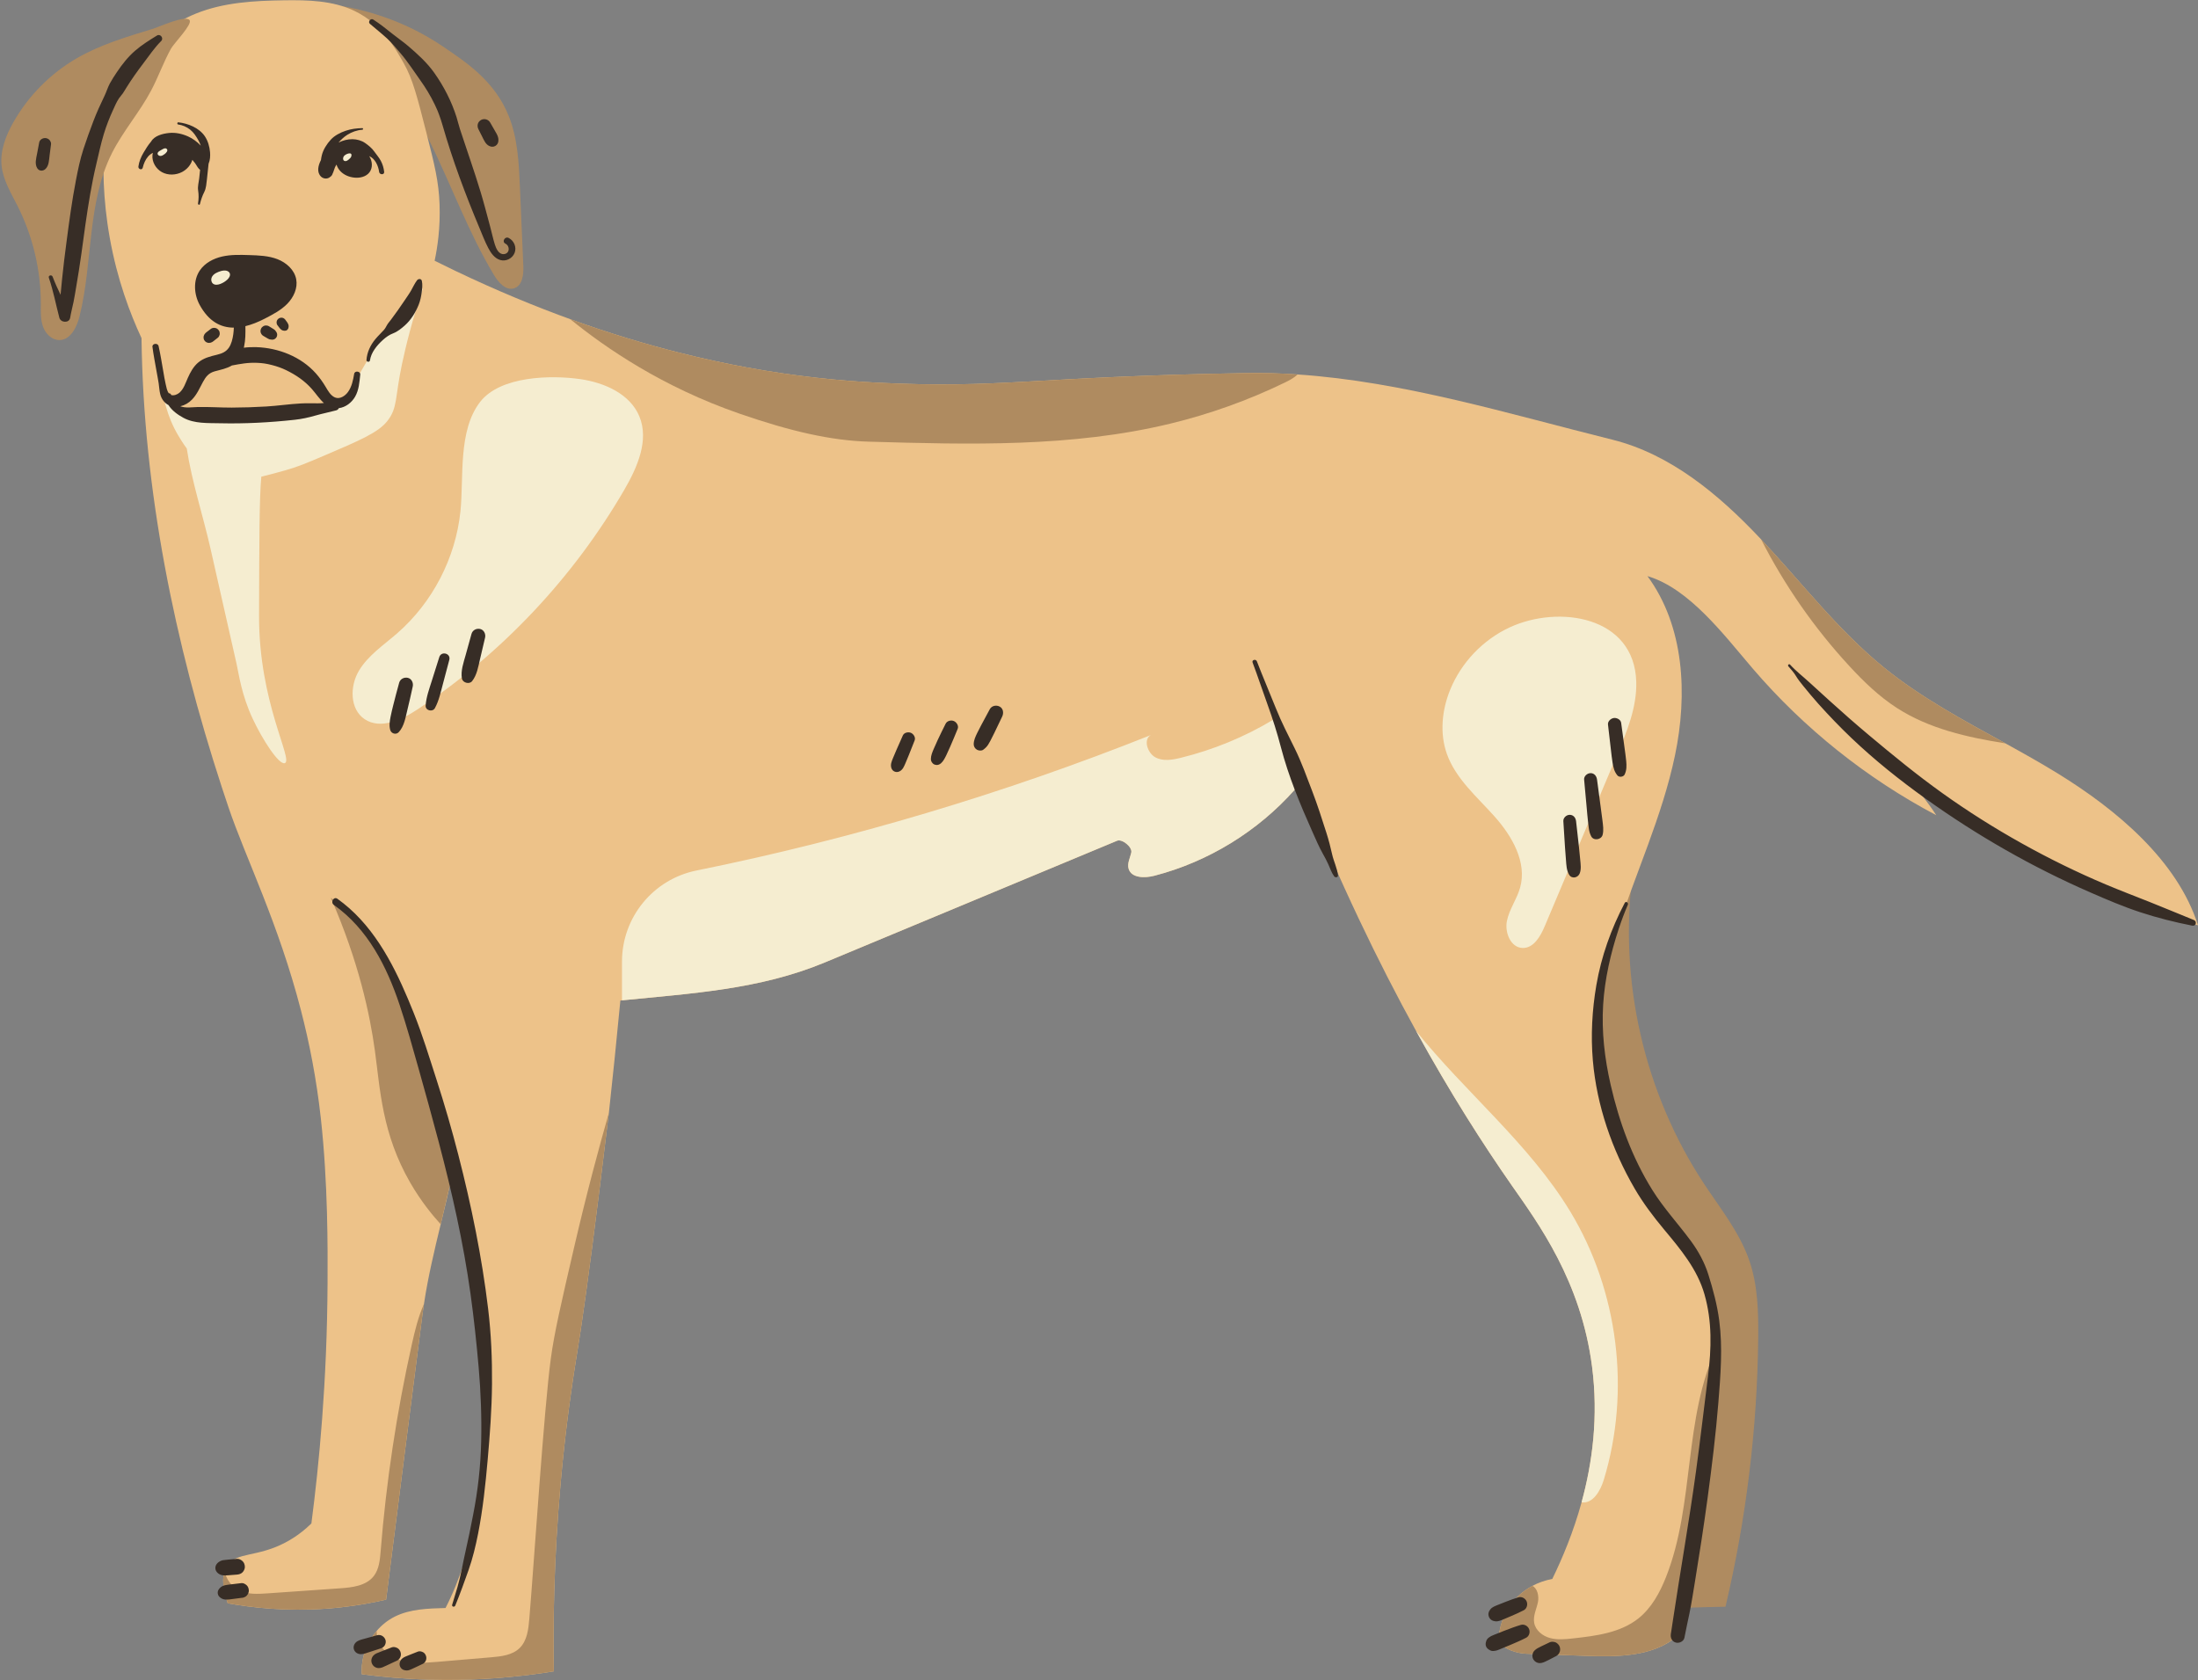
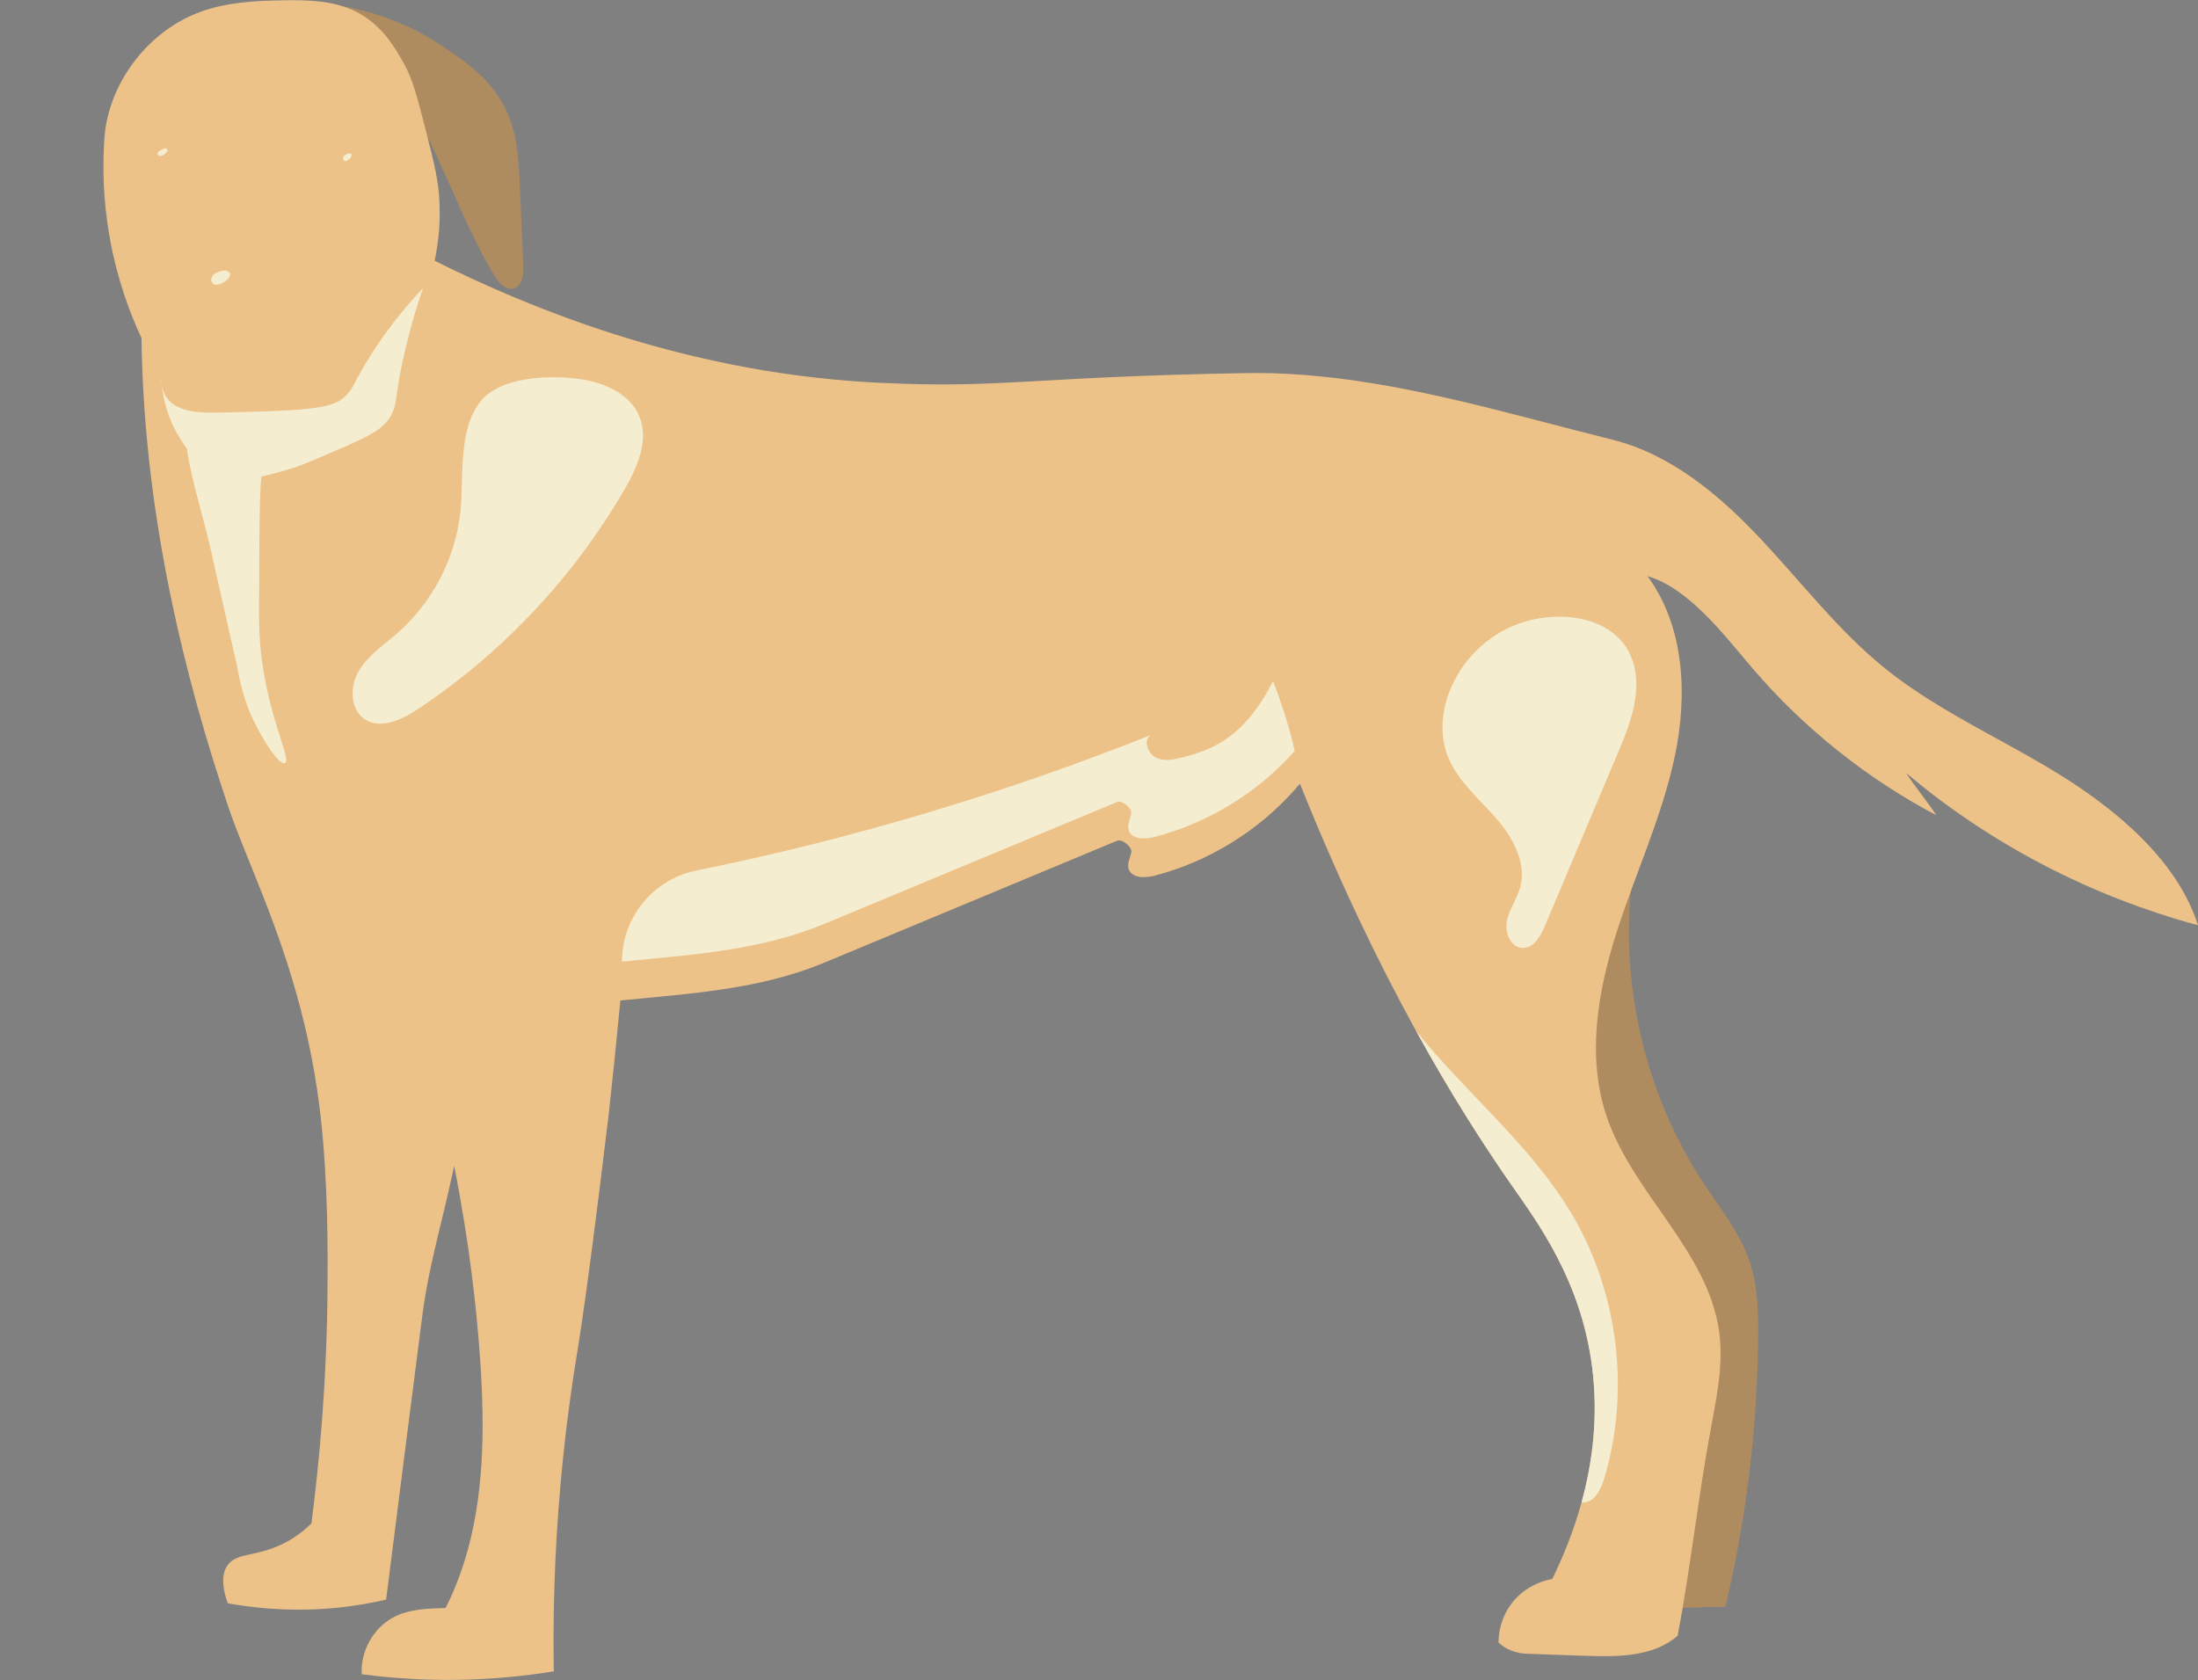
<svg xmlns="http://www.w3.org/2000/svg" height="1500.3" preserveAspectRatio="xMidYMid meet" version="1.0" viewBox="-1.2 -0.2 1962.7 1500.3" width="1962.7" zoomAndPan="magnify">
  <rect x="-1.2" y="-0.2" width="1962.7" height="1500.3" fill="#808080" stroke="none" />
  <g id="change1_1">
    <path d="M305.188,5.405c42.968,7.745,72.871,24.878,89.161,35.933c20.865,14.16,46.363,30.848,58.878,62.432 c7.906,19.953,8.926,41.864,9.849,63.306c1.006,23.352,2.012,46.704,3.017,70.056c0.337,7.831-0.748,17.823-8.236,20.14 c-7.389,2.287-13.929-5.154-17.91-11.785c-22.941-38.211-38.189-80.465-57.911-120.433c-19.721-39.968-45.089-78.859-82.396-103.243 C301.49,16.342,303.339,10.874,305.188,5.405z M1446.054,774.804c-42.187,41.378-64.262,102.389-58.32,161.182 c6.448,63.801,42.958,119.943,66.648,179.532c38.676,97.282,48.577,220.968,17.448,320.921c22.33-0.337,45.407-1.461,67.737-1.798 c18.571-78.633,28.391-159.329,29.22-240.121c0.237-23.123-0.333-46.697-7.79-68.586c-8.603-25.25-25.731-46.497-40.437-68.752 c-53.583-81.084-76.658-181.827-63.711-278.15L1446.054,774.804z" fill="#AF8B60" />
  </g>
  <g id="change2_1">
    <path d="M1700.728,689.944c7.562,11.775,19.506,26.078,27.047,37.854c-62.205-32.861-118.111-77.54-163.886-130.961 c-25.383-29.596-56.581-71.537-93.992-82.554c32.988,44.805,35.958,105.641,24.583,160.073 c-11.354,54.453-35.326,105.346-52.241,158.346c-16.936,53-26.626,111.076-8.889,163.802 c23.382,69.43,91.211,120.745,100.67,193.419c1.453,11.08,1.432,22.245,0.548,33.367c-1.243,15.841-4.213,31.682-7.183,47.312 c-11.628,61.446-18.895,128.539-30.523,189.985c-21.844,18.958-53.8,18.937-82.701,17.884c-3.349-0.105-6.699-0.21-10.048-0.337 c-14.135-0.506-28.269-1.011-42.404-1.517c-8.595-0.316-18.895-3.855-24.815-10.09c0.126-10.406,2.781-20.012,7.436-28.29 c5.266-9.395,13.102-17.063,22.813-22.203c5.372-2.886,11.354-4.993,17.779-6.193c9.206-18.895,18.874-42.025,26.142-68.419 c9.732-35.41,15.146-76.613,9.353-121.271c-9.88-76.382-48.028-127.865-71.705-161.779c-25.657-36.759-54.748-82.196-85.461-137.955 c-33.409-60.646-68.735-133.531-103.682-220.782c-1.517,1.812-3.076,3.602-4.634,5.372c-32.988,37.222-77.224,64.396-125.4,76.866 c-8.552,2.212-20.517,2.17-22.961-6.32c-1.369-4.761,1.348-9.606,2.422-14.429c1.053-4.845-8.152-12.407-12.723-10.511 c-87.04,36.253-174.06,72.485-261.059,108.716c-58.287,24.267-119.228,27.574-181.011,33.809c-0.483,0.049-0.967,0.104-1.45,0.153 c-3.451,36.267-6.884,69.667-10.262,100.396c0,0.018,0,0.018-0.018,0.035c-0.018,0.176-0.035,0.335-0.053,0.512 c-11.803,98.219-19.478,155.664-24.612,190.245c-0.212,1.359-0.406,2.682-0.6,3.97c-0.9,5.822-1.764,11.415-2.629,16.796 c-0.088,0.529-0.159,1.041-0.247,1.553c-0.053,0.3-0.106,0.653-0.176,1.059c-0.318,2.029-0.688,4.323-1.094,6.863 c-0.018,0.053-0.035,0.106-0.035,0.159c-0.653,4.129-1.394,8.927-2.223,14.326c-0.106,0.759-0.229,1.535-0.353,2.329 c-0.141,0.988-0.282,1.994-0.441,3.017c-0.265,1.853-0.547,3.776-0.829,5.769c-0.159,1.041-0.3,2.082-0.459,3.158 c-0.035,0.3-0.07,0.6-0.123,0.9c-0.617,4.375-1.253,9.015-1.905,13.92c-0.512,3.917-1.041,8.01-1.57,12.262 c-0.406,3.335-0.829,6.757-1.235,10.286c-0.106,0.953-0.229,1.941-0.335,2.929c-0.176,1.517-0.353,3.052-0.529,4.605 c-0.565,4.905-1.112,9.969-1.641,15.191c-0.265,2.682-0.547,5.399-0.812,8.169c-0.37,3.793-0.741,7.657-1.094,11.609 c-6.387,70.96-6.845,129.588-6.175,168.985c-24.771,4.04-53.758,7.146-86.204,7.604c-7.992,0.124-15.79,0.071-23.359-0.141 c-22.689-0.565-43.437-2.417-61.874-4.852c-0.688-10.304,1.905-20.66,6.969-29.658c1.799-3.229,3.934-6.263,6.334-9.069 c4.517-5.276,10.021-9.668,16.249-12.773c13.814-6.863,29.817-7.198,45.237-7.657c27.17-53.229,34.034-114.627,33.01-174.384 c-0.3-16.937-0.917-30.417-2.135-47.971c-3.137-44.914-9.528-103.505-23.203-172.604c-0.269,1.318-0.521,2.636-0.801,3.958 c-0.379,1.77-0.758,3.539-1.138,5.33c-0.063,0.232-0.105,0.463-0.168,0.695c-2.823,13.039-5.982,26.036-9.121,39.054 c-0.274,1.074-0.548,2.149-0.779,3.223c-2.802,11.607-5.603,23.214-8.131,34.884c-2.654,12.07-4.992,24.204-6.825,36.4 c-0.105,0.569-0.189,1.159-0.274,1.748c-0.379,2.612-0.758,5.224-1.095,7.857c-10.259,80.342-20.897,162.811-32.419,254.318 c-12.492,2.907-26.163,5.371-41.013,6.972c-35.663,3.876-67.303,1.664-92.939-2.422c-2.549-0.421-5.034-0.843-7.457-1.285 c-4.908-13.903-4.761-22.834-2.802-28.733c0.716-2.128,1.664-3.855,2.696-5.287c4.276-5.919,10.806-7.689,19.359-9.564 c8.7-1.917,19.506-3.981,32.145-10.617c10.638-5.603,18.326-12.218,23.298-17.083c6.804-52.199,14.008-125.948,14.43-214.779 c0.147-30.46,0.421-89.126-6.025-147.265c-3.897-35.094-10.174-67.029-17.716-96.12c-20.265-78.362-49.461-136.312-64.627-181.117 c-2.043-6.004-4.045-12.007-6.004-18.053c-42.235-129.171-70.062-265.524-71.747-401.204 c-10.217-21.886-21.676-52.178-28.354-89.526c-6.256-34.947-6.404-65.386-4.824-88.536c3.286-48.281,37.18-93.824,82.069-111.876 c24.625-9.9,51.736-11.354,78.277-11.733c21.36-0.316,43.52,0.168,62.795,9.374c25.173,12.028,37.032,34.273,44.173,46.785 c8.026,14.071,12.091,30.123,20.265,62.163c7.331,28.796,10.996,43.562,11.733,63.722c0.78,21.276-1.896,38.823-4.402,50.535 c0.211,0.105,0.4,0.211,0.611,0.295c6.046,3.012,12.049,5.961,18.01,8.805c72.59,34.694,139.366,57.718,199.212,72.843 c0.105,0.021,0.232,0.063,0.337,0.084c21.002,5.308,41.161,9.648,60.372,13.208c43.815,8.047,82.849,11.944,116.574,13.65 c110.886,5.603,135.743-5.266,329.941-8.552c15.167-0.253,30.333,0.19,45.479,1.222c94.771,6.34,189.037,35.326,281.133,58.245 c51.862,12.913,94.877,48.829,131.551,87.673c0.421,0.442,0.843,0.885,1.264,1.348c36.168,38.486,68.524,80.953,109.496,114.278 c33.241,27.026,71.137,47.228,108.738,67.935c15.862,8.763,31.661,17.589,47.038,27.069 c51.841,31.977,106.379,77.287,124.852,135.322C1866.235,800.325,1776.056,753.708,1700.728,689.944z" fill="#EDC289" />
  </g>
  <g id="change3_1">
-     <path d="M556.254,437.246c-45.443,78.251-109.083,145.857-184.447,195.942c-14.232,9.458-33.175,18.347-47.393,8.867 c-13.343-8.897-13.336-29.495-5.116-43.266s22.132-22.927,34.217-33.47c31.563-27.537,52.163-67.309,56.447-108.977 c3.088-30.04-2.383-71.972,17.612-97.672c18.048-23.198,63.479-24.077,89.56-20.273c21.476,3.132,44.275,13.17,52.579,33.222 C578.58,393.032,567.893,417.204,556.254,437.246z M253.072,419.949c11.567-3.227,19.544-6.594,35.026-13.198 c32.449-13.841,48.673-20.761,56.735-31.176c9.203-11.889,6.493-20.374,12.926-50.628c3.398-15.978,9.082-39.37,18.692-67.716 c-11.504,12.12-27.984,31.015-44.585,56.543c-18.223,28.024-16.149,32.607-26.959,41.847 c-11.907,10.178-44.22,11.119-108.362,12.585c-17.1,0.391-38.892,0.399-48.536-12.85c-2.768-3.803-4.13-8.052-4.795-11.476 c1.08,9.404,4.372,27.523,14.932,45.105c1.68,2.797,4.123,6.859,7.429,11.315c4.54,29.75,14.615,60.299,21.147,89.187 c7.764,34.339,15.529,68.679,23.294,103.018c2.094,9.259,4.332,27.45,14.368,49.006c8.585,18.442,23.592,41.836,28.81,39.763 c7.665-3.044-23.321-54.062-23.064-131.741c0.221-66.876,0.213-105.056,2.021-124.08 C238.263,424.072,245.065,422.182,253.072,419.949z M143.214,343.879c-0.473-4.121-0.523-6.577-0.57-6.567 C142.594,337.322,142.479,340.097,143.214,343.879z M1053.22,676.535c-7.639,1.888-16.196,3.352-23.024-0.582 c-6.846-3.917-10.692-16.002-3.74-19.725c-130.178,51.901-267.612,93.047-405.712,120.956c-38.715,7.824-66.539,41.86-66.539,81.358 v34.597c61.786-6.228,122.725-9.545,181-33.804c87.015-36.239,174.031-72.477,261.064-108.716 c4.57-1.906,13.779,5.663,12.721,10.497c-1.059,4.834-3.776,9.668-2.417,14.432c2.435,8.486,14.414,8.539,22.971,6.316 c48.165-12.456,92.396-39.626,125.389-76.853c-4.781-21.454-11.909-42.643-19.284-62.421 C1110.066,657.939,1082.19,669.425,1053.22,676.535z M1459.888,608.581c-1.71-58.531-69.086-68.833-112.955-48.542 c-23.84,11.027-43.241,31.331-53.174,55.648c-7.405,18.128-9.531,38.92-2.976,57.373c7.886,22.195,26.816,38.209,42.498,55.784 s29.26,40.984,22.896,63.662c-2.878,10.258-9.622,19.207-11.761,29.644c-2.139,10.437,3.378,23.969,14.028,24.22 c9.834,0.233,15.892-10.364,19.719-19.427c21.49-50.89,42.979-101.781,64.469-152.671 C1451.513,653.245,1460.554,631.398,1459.888,608.581z M1401.034,1081.848c-36.574-60.498-93.861-106.581-137.774-161.434 c30.699,55.752,59.792,101.2,85.445,137.951c23.677,33.927,61.821,85.41,71.719,161.786c5.787,44.654,0.37,85.868-9.368,121.26 c10.127,1.499,16.867-10.268,19.866-20.148C1455.04,1242.011,1443.889,1152.72,1401.034,1081.848z" fill="#F5EDD0" />
+     <path d="M556.254,437.246c-45.443,78.251-109.083,145.857-184.447,195.942c-14.232,9.458-33.175,18.347-47.393,8.867 c-13.343-8.897-13.336-29.495-5.116-43.266s22.132-22.927,34.217-33.47c31.563-27.537,52.163-67.309,56.447-108.977 c3.088-30.04-2.383-71.972,17.612-97.672c18.048-23.198,63.479-24.077,89.56-20.273c21.476,3.132,44.275,13.17,52.579,33.222 C578.58,393.032,567.893,417.204,556.254,437.246z M253.072,419.949c11.567-3.227,19.544-6.594,35.026-13.198 c32.449-13.841,48.673-20.761,56.735-31.176c9.203-11.889,6.493-20.374,12.926-50.628c3.398-15.978,9.082-39.37,18.692-67.716 c-11.504,12.12-27.984,31.015-44.585,56.543c-18.223,28.024-16.149,32.607-26.959,41.847 c-11.907,10.178-44.22,11.119-108.362,12.585c-17.1,0.391-38.892,0.399-48.536-12.85c-2.768-3.803-4.13-8.052-4.795-11.476 c1.08,9.404,4.372,27.523,14.932,45.105c1.68,2.797,4.123,6.859,7.429,11.315c4.54,29.75,14.615,60.299,21.147,89.187 c7.764,34.339,15.529,68.679,23.294,103.018c2.094,9.259,4.332,27.45,14.368,49.006c8.585,18.442,23.592,41.836,28.81,39.763 c7.665-3.044-23.321-54.062-23.064-131.741c0.221-66.876,0.213-105.056,2.021-124.08 C238.263,424.072,245.065,422.182,253.072,419.949z M143.214,343.879c-0.473-4.121-0.523-6.577-0.57-6.567 C142.594,337.322,142.479,340.097,143.214,343.879z M1053.22,676.535c-7.639,1.888-16.196,3.352-23.024-0.582 c-6.846-3.917-10.692-16.002-3.74-19.725c-130.178,51.901-267.612,93.047-405.712,120.956c-38.715,7.824-66.539,41.86-66.539,81.358 c61.786-6.228,122.725-9.545,181-33.804c87.015-36.239,174.031-72.477,261.064-108.716 c4.57-1.906,13.779,5.663,12.721,10.497c-1.059,4.834-3.776,9.668-2.417,14.432c2.435,8.486,14.414,8.539,22.971,6.316 c48.165-12.456,92.396-39.626,125.389-76.853c-4.781-21.454-11.909-42.643-19.284-62.421 C1110.066,657.939,1082.19,669.425,1053.22,676.535z M1459.888,608.581c-1.71-58.531-69.086-68.833-112.955-48.542 c-23.84,11.027-43.241,31.331-53.174,55.648c-7.405,18.128-9.531,38.92-2.976,57.373c7.886,22.195,26.816,38.209,42.498,55.784 s29.26,40.984,22.896,63.662c-2.878,10.258-9.622,19.207-11.761,29.644c-2.139,10.437,3.378,23.969,14.028,24.22 c9.834,0.233,15.892-10.364,19.719-19.427c21.49-50.89,42.979-101.781,64.469-152.671 C1451.513,653.245,1460.554,631.398,1459.888,608.581z M1401.034,1081.848c-36.574-60.498-93.861-106.581-137.774-161.434 c30.699,55.752,59.792,101.2,85.445,137.951c23.677,33.927,61.821,85.41,71.719,161.786c5.787,44.654,0.37,85.868-9.368,121.26 c10.127,1.499,16.867-10.268,19.866-20.148C1455.04,1242.011,1443.889,1152.72,1401.034,1081.848z" fill="#F5EDD0" />
  </g>
  <g id="change1_2">
-     <path d="M135.553,25.46c5.117-1.569,29.273-12.663,32.572-7.568c2.482,3.833-13.938,20.476-16.64,25.345 c-6.669,12.02-11.234,25.099-17.646,37.258c-10.301,19.534-25.202,36.39-35.115,56.124c-22.31,44.41-16.866,97.357-28.884,145.581 c-2.437,9.779-8.055,21.301-18.134,21.277c-6.723-0.016-12.313-5.744-14.548-12.084c-2.235-6.341-1.902-13.248-1.891-19.971 c0.05-30.226-7.086-60.44-20.653-87.45c-5.857-11.66-13.031-23.163-14.381-36.141c-1.419-13.638,3.846-27.124,10.62-39.046 c13.339-23.48,33.005-43.326,56.361-56.88C88.474,39.566,112.199,32.62,135.553,25.46z M1111.961,332.977 c-194.198,3.286-219.055,14.156-329.941,8.552c-33.725-1.706-72.759-5.603-116.574-13.65c-5.471-1.005-21.096-3.926-41.424-8.623 c-31.519-7.283-71.059-18.074-116.089-34.472c31.549,25.603,82.059,60.473,151.236,84.424 c46.008,15.929,81.941,24.031,115.247,25.004c90.116,2.633,181.517,5.119,269.147-16.031c35.368-8.531,69.83-20.896,102.565-36.758 c4.024-1.959,8.194-4.129,11.312-7.225C1142.294,333.166,1127.128,332.724,1111.961,332.977z M377.351,1164.364 c-0.088,0.582-0.177,1.164-0.265,1.747c-0.388,2.611-0.759,5.24-1.094,7.869c-10.251,80.346-20.907,162.81-32.428,254.324 c-12.474,2.893-26.165,5.363-41.002,6.969c-35.674,3.864-67.308,1.658-92.943-2.435c-2.541-0.406-5.028-0.829-7.463-1.271 c-4.905-13.902-4.764-22.848-2.788-28.74c1.376,7.287,6.263,13.867,12.915,17.184c7.657,3.811,16.673,3.317,25.212,2.717 c21.63-1.5,43.278-2.999,64.926-4.517c10.921-0.759,23.183-2.188,29.993-10.762c4.905-6.193,5.663-14.591,6.299-22.459 c4.975-62.033,14.273-123.73,27.805-184.475C369.235,1188.253,372.27,1175.762,377.351,1164.364z M1531.84,1202.914 c-30.028,63.568-19.531,139.768-45.343,205.171c-5.54,14.026-13.02,27.788-24.841,37.139 c-16.126,12.738-37.738,15.455-58.169,17.713c-6.881,0.759-13.956,1.5-20.625-0.335c-6.687-1.817-12.968-6.845-14.132-13.673 c-1.076-6.193,2.117-12.244,3.37-18.401c1.094-5.364-0.423-12.262-4.958-14.503c-9.721,5.152-17.555,12.827-22.812,22.213 c-4.658,8.275-7.304,17.89-7.428,28.282c5.91,6.246,16.214,9.792,24.806,10.092c14.132,0.512,28.264,1.023,42.396,1.518 c3.352,0.123,6.704,0.229,10.057,0.353c28.899,1.041,60.851,1.058,82.693-17.89c11.644-61.45,18.896-128.547,30.54-189.98 c2.964-15.649,5.928-31.475,7.163-47.318C1533.745,1216.482,1532.845,1209.689,1531.84,1202.914z M542.472,993.721 c-8.592,30.081-19.637,70.854-30.928,119.62c-11.874,51.218-17.802,76.835-20.889,99.718 c-6.034,44.637-14.803,179.271-19.196,232.306c-0.776,9.386-1.941,19.637-8.68,26.217c-6.493,6.351-16.32,7.446-25.353,8.222 c-16.179,1.376-32.34,2.735-48.518,4.111c-12.827,1.094-26.394,2.046-37.985-3.582c-9.104-4.428-16.126-14.485-15.755-24.118 c-2.399,2.805-4.534,5.84-6.334,9.068c-5.064,8.998-7.657,19.354-6.969,29.658c18.437,2.434,39.185,4.287,61.874,4.852 c7.569,0.211,15.367,0.265,23.359,0.141c32.446-0.458,61.433-3.564,86.204-7.604c-0.67-39.397-0.212-98.025,6.175-168.985 c0.353-3.952,0.723-7.816,1.094-11.609c0.265-2.77,0.529-5.487,0.812-8.169c0.529-5.222,1.076-10.286,1.641-15.191 c0.176-1.553,0.353-3.088,0.529-4.605c0.106-0.988,0.229-1.976,0.335-2.929c0.406-3.529,0.829-6.951,1.235-10.286 c0.529-4.252,1.059-8.345,1.57-12.262c0.247-1.8,0.494-3.582,0.723-5.311c0.406-2.964,0.794-5.84,1.182-8.61 c0.053-0.3,0.088-0.6,0.124-0.9c0.159-1.076,0.3-2.117,0.459-3.158c0.282-1.994,0.565-3.917,0.829-5.769 c0.159-1.023,0.3-2.029,0.441-3.017c0.124-0.794,0.247-1.57,0.353-2.329c0.864-5.681,1.606-10.515,2.223-14.326 c0-0.053,0.018-0.106,0.035-0.159c0.459-2.964,0.829-5.275,1.094-6.863c0.07-0.406,0.123-0.759,0.176-1.058 c0.088-0.512,0.159-1.023,0.247-1.553c0.794-4.834,1.658-10.392,2.629-16.796c0.194-1.288,0.388-2.611,0.6-3.97 c5.134-34.58,12.809-92.026,24.612-190.245c0.018-0.176,0.053-0.37,0.071-0.547C542.49,993.703,542.49,993.703,542.472,993.721z M367.716,914.676c-10.623-32.433-20.547-58.644-43.302-84.971c-11.182-12.937-22.205-22.133-30.197-28.116 c24.948,57.107,34.898,104.127,39.362,136.64c4.713,34.332,6.26,73.98,31.607,117.849c9.734,16.847,20.057,29.261,27.131,37.008 c2.995-12.741,9.252-39.365,9.91-42.272c0.081-0.36,0.159-0.706,0.159-0.706c0.388-1.782,0.759-3.546,1.129-5.328 C391.76,992.628,378.921,948.884,367.716,914.676z M1680.884,595.742c-40.971-33.325-73.327-75.792-109.496-114.278 c20.939,41.119,47.565,79.352,78.888,113.245c12.765,13.84,26.458,27.047,42.256,37.264c28.838,18.621,62.9,26.289,97.089,31.703 C1752.021,642.969,1714.125,622.768,1680.884,595.742z" fill="#AF8B60" />
-   </g>
+     </g>
  <g id="change4_1">
-     <path d="M126.691,56.497c-5.31,6.96-10.441,14.202-15.062,21.638c-1.049,1.688-2.033,3.409-3.157,5.048 c-1.05,1.531-2.383,2.863-3.407,4.378c-2.193,3.244-3.775,7.083-5.403,10.631c-3.158,6.882-5.905,13.916-8.118,21.157 c-2.712,8.874-4.572,17.881-6.725,26.893c-2.109,8.824-3.883,17.725-5.447,26.661c-3.152,18.016-5.519,36.168-8.017,54.284 c-1.32,9.573-2.866,19.084-4.49,28.609c-0.778,4.561-1.478,9.153-2.409,13.685c-0.967,4.706-2.239,9.35-3.014,14.093 c-0.823,5.036-8.441,4.475-9.632,0c-3.181-11.952-5.36-23.991-9.387-35.732c-0.738-2.153,2.594-3.006,3.373-0.93 c2.079,5.542,4.535,10.86,7.087,16.131c0.432-4.67,0.885-9.338,1.346-14.005c1.06-10.734,2.42-21.408,3.821-32.102 c2.47-18.851,4.973-37.702,8.594-56.373c1.792-9.24,3.687-18.503,6.604-27.461c2.732-8.388,5.719-16.636,8.854-24.879 c2.97-7.81,6.413-15.386,10.06-22.898c1.758-3.621,2.836-7.485,4.747-11.024c1.875-3.474,4.085-6.811,6.282-10.088 c4.603-6.867,9.899-13.601,16.165-19.044c6.053-5.259,12.806-9.439,19.609-13.633c3.056-1.885,6.264,2.432,3.78,4.898 C136.631,42.5,131.899,49.669,126.691,56.497z M214.405,1413.561c-2.81,0.338-5.619,0.676-8.429,1.014 c-1.835,0.221-3.684,0.397-5.501,0.731c-2.247,0.412-4.256,1.269-5.753,3.073c-1.118,1.348-1.701,2.697-1.463,4.469 c0.235,1.752,1.142,2.87,2.54,3.887c3.115,2.265,6.807,1.536,10.334,1.077c2.758-0.358,5.515-0.717,8.273-1.075 c0.907,0.034,1.753-0.155,2.538-0.568c0.817-0.266,1.524-0.72,2.12-1.362c1.143-1.143,2.003-3.018,1.93-4.659 c-0.076-1.704-0.636-3.471-1.93-4.659C217.866,1414.391,216.098,1413.358,214.405,1413.561z M202.491,1406.588 c2.643-0.21,5.287-0.421,7.93-0.631c1.889-0.15,3.595-0.683,4.971-2.059c1.219-1.219,2.137-3.22,2.059-4.971 c-0.081-1.818-0.679-3.703-2.059-4.971c-1.307-1.199-3.132-2.216-4.971-2.059c-2.643,0.226-5.287,0.451-7.93,0.677 c-1.176,0.1-2.327,0.229-3.501,0.395c-0.62,0.088-1.274,0.127-1.871,0.313c-3.051,0.952-6.019,3.32-6.019,6.795 c0,3.299,2.97,5.796,6.019,6.389C198.951,1406.823,200.658,1406.734,202.491,1406.588z M143.427,153.549 c5.454,2.958,12.374,2.726,17.888-0.12c4.355-2.247,7.898-6.249,9.236-10.908c0.833,0.995,1.615,1.939,2.282,2.811 c1.469,1.922,2.344,4.104,4.001,5.627c0.207,0.19,0.428,0.318,0.645,0.464c-0.249,2.609-0.495,5.217-0.816,7.818 c-0.412,3.343-1.475,7.191-0.953,10.54c0.626,4.017,0.553,7.712-0.099,11.743c-0.18,1.112,1.446,1.619,1.728,0.476 c0.933-3.79,2.099-7.312,3.874-10.783c1.713-3.349,1.887-7.478,2.351-11.167c0.476-3.775,0.877-7.559,1.201-11.349 c0.041-0.474,0.098-0.994,0.158-1.531c0.051-0.306,0.077-0.617,0.101-0.932c0.008-0.074,0.016-0.143,0.024-0.218 c1.374-3.178,1.594-6.991,1.313-10.267c-0.434-5.06-1.88-10.244-4.79-14.46c-5.075-7.353-14.915-11.315-23.517-12.256 c-1.07-0.117-1.332,1.734-0.257,1.895c4.088,0.611,7.566,2.096,10.816,4.662c3.157,2.494,5.129,5.684,7.114,9.114 c0.954,1.649,1.749,3.384,2.366,5.177c-3.231-3.481-7.186-6.395-11.498-8.308c-5.28-2.342-11.068-3.618-16.863-3.031 c-5.529,0.56-13.007,2.395-15.961,7.605c-2.673,3.134-4.815,6.555-6.895,10.113c-2.219,3.795-3.872,7.798-4.492,12.174 c-0.352,2.484,3.278,3.661,3.881,1.07c0.844-3.627,2.358-7.159,4.808-10.005c1.176-1.367,2.642-2.4,4.234-3.209 c-0.156,0.617-0.297,1.238-0.361,1.873C134.325,144.342,137.972,150.591,143.427,153.549z M245.262,295.856 c-0.291-0.417-0.592-0.89-0.933-1.231c-0.302-0.302-0.771-0.63-1.176-0.891c-0.469-0.302-0.951-0.585-1.427-0.877 c-0.936-0.575-1.871-1.15-2.807-1.725c-0.573-0.365-1.191-0.562-1.855-0.592c-0.663-0.148-1.326-0.119-1.99,0.089 c-0.649,0.154-1.215,0.452-1.697,0.893c-0.543,0.352-0.972,0.819-1.285,1.4c-0.612,1.158-0.919,2.561-0.503,3.845 c0.401,1.239,1.149,2.312,2.293,2.982c0.947,0.555,1.895,1.11,2.842,1.664c0.466,0.273,0.932,0.546,1.398,0.819 c0.432,0.253,0.994,0.509,1.414,0.625c0.437,0.12,1.072,0.147,1.587,0.21c0.247,0.03,0.494,0.06,0.741,0.09 c0.801-0.002,1.548-0.204,2.24-0.606c0.667-0.395,1.198-0.925,1.592-1.592c0.402-0.692,0.603-1.439,0.606-2.24 c-0.003-0.801-0.204-1.548-0.606-2.24C245.552,296.271,245.407,296.063,245.262,295.856z M247.772,291.824 c0.44,0.576,0.843,1.184,1.379,1.674c0.137,0.126,0.273,0.254,0.412,0.377c0.19,0.168,0.646,0.534,0.862,0.66 c0.137,0.08,0.84,0.395,1.003,0.43c0.09,0.019,0.182,0.03,0.272,0.045c0.421,0.07,0.85,0.161,1.275,0.182 c0.373,0.019,0.757-0.068,1.125-0.152c0.764-0.176,1.472-0.771,1.85-1.449c0.019-0.034,0.038-0.069,0.056-0.104 c0.081-0.158,0.308-0.683,0.353-0.85c0.074-0.27,0.102-0.718,0.135-0.995c0.018-0.15,0.035-0.301,0.053-0.451 c0.004-0.035,0.009-0.069,0.012-0.104c0.012-0.143-0.103-0.965-0.141-1.113c-0.084-0.328-0.287-0.749-0.433-1.055 c-0.025-0.052-0.051-0.103-0.076-0.155c-0.174-0.354-0.335-0.696-0.57-1.014c-0.522-0.709-1.044-1.419-1.566-2.129 c-0.27-0.501-0.64-0.903-1.108-1.207c-0.415-0.38-0.903-0.637-1.462-0.77c-0.572-0.179-1.143-0.205-1.715-0.077 c-0.572,0.026-1.105,0.196-1.599,0.51c-0.918,0.592-1.727,1.474-1.976,2.57c-0.051,0.381-0.102,0.762-0.154,1.143 c0.002,0.776,0.198,1.5,0.587,2.171C246.823,290.582,247.297,291.203,247.772,291.824z M181.588,304.111 c0.125,0.161,0.249,0.323,0.374,0.484c0.323,0.249,0.645,0.499,0.968,0.748c0.193,0.115,0.385,0.167,0.613,0.264 c0.194,0.082,0.388,0.164,0.582,0.246c0.432,0.058,0.864,0.116,1.296,0.174c0.288,0,1.063-0.129,1.34-0.183 c0.044-0.009,0.088-0.017,0.132-0.027c0.266-0.06,0.257-0.09,0.686-0.27c0.242-0.102,0.496-0.189,0.726-0.319 c0.717-0.405,1.342-0.948,1.987-1.456c0.331-0.261,0.662-0.522,0.994-0.782c0.752-0.592,1.503-1.183,2.255-1.775 c0.495-0.459,0.844-1.003,1.049-1.632c0.317-0.604,0.463-1.256,0.437-1.954c-0.06-0.449-0.121-0.899-0.181-1.348 c-0.157-0.66-0.46-1.235-0.908-1.725c-0.225-0.381-0.529-0.684-0.91-0.91c-0.49-0.448-1.065-0.751-1.725-0.908 c-0.449-0.06-0.899-0.121-1.348-0.181c-0.916,0.003-1.769,0.234-2.56,0.693c-0.668,0.514-1.337,1.027-2.005,1.541 c-0.334,0.257-0.668,0.514-1.003,0.771c-0.65,0.499-1.349,0.963-1.934,1.533c-0.069,0.067-0.14,0.134-0.208,0.202 c-0.034,0.035-0.067,0.069-0.1,0.105c-0.159,0.172-0.699,0.838-0.813,1.05c-0.043,0.08-0.08,0.163-0.119,0.245 c-0.082,0.194-0.164,0.388-0.246,0.582c-0.22,0.38-0.331,0.79-0.333,1.23c-0.116,0.432-0.116,0.864,0,1.296 c-0.001,0.229,0.029,0.451,0.092,0.666C180.924,303.32,181.14,303.532,181.588,304.111z M299.046,366.251 c-6.197,1.672-12.458,2.872-18.634,4.657c-6.12,1.77-12.117,3.076-18.457,3.768c-22.099,2.414-44.446,3.618-66.679,3.101 c-10.849-0.252-22.86,0.474-32.676-4.853c-5.029-2.729-10.246-6.434-13.356-11.387c-3.673-1.923-6.3-5.473-7.36-9.682 c-0.807-3.2-0.901-6.504-1.401-9.753c-0.563-3.659-1.289-7.3-1.933-10.945c-1.268-7.181-2.679-14.348-3.615-21.58 c-0.408-3.151,4.79-3.735,5.469-0.74c1.718,7.574,2.892,15.285,4.257,22.931c0.649,3.637,1.18,7.323,2.038,10.916 c0.64,2.679,1.118,6.017,2.83,8.296c0.944-0.021,1.819,0.456,2.154,1.58c2.444,0.792,5.579-0.51,7.408-2.123 c3.774-3.329,5.421-8.719,7.421-13.182c2.286-5.099,5.016-10.182,9.393-13.807c4.897-4.055,10.666-5.399,16.687-6.877 c4.495-1.104,7.928-2.556,10.502-6.177c2.334-3.284,3.442-8.009,4.012-12.115c0.263-1.893,0.399-3.873,0.496-5.893 c-11.882,0.034-22.45-5.663-30.436-20.19c-5.206-9.471-6.013-21.852,0.013-30.824c4.504-6.706,12.19-10.747,20.072-12.517 s16.06-1.522,24.134-1.265c8.527,0.272,17.246,0.581,25.2,3.667c7.954,3.086,15.137,9.534,16.713,17.919 c1.49,7.93-2.306,16.114-7.947,21.884s-12.943,9.57-20.113,13.273c-5.89,3.042-11.699,5.372-17.316,6.729 c0.103,6.17,0.126,12.269-1.206,18.346c-0.065,0.298-0.152,0.604-0.226,0.906c3.724-0.474,7.492-0.636,11.188-0.512 c19.776,0.665,39.843,8.476,53.162,23.416c3.294,3.695,6.152,7.715,8.689,11.958c2.092,3.499,4.436,7.866,8.388,9.552 c4.342,1.853,9.127-1.432,11.596-4.844c3.435-4.748,4.582-10.633,5.551-16.278c0.526-3.061,5.743-2.33,5.415,0.733 c-0.715,6.676-1.177,13.803-4.613,19.741c-3.047,5.266-8.368,9.415-14.482,10.211c-0.012,0.001-0.023,0.001-0.035,0.002 C300.925,365.201,300.17,365.947,299.046,366.251z M288.01,359.707c-3.986-3.577-7.2-8.524-10.705-12.496 c-6.431-7.286-14.224-12.588-23.012-16.86c-3.785-1.84-7.995-3.364-12.631-4.547c-4.981-1.271-8.348-1.774-13.2-1.984 c-8.568-0.371-14.932,0.98-22.547,2.352c-4.689,2.784-9.939,3.755-15.282,5.217c-5.421,1.484-8.002,4.675-10.662,9.61 c-2.944,5.465-5.322,11.101-9.717,15.641c-2.866,2.962-6.501,5.097-10.455,5.984c0.015,0.005,0.028,0.013,0.043,0.018 c4.93,1.747,10.168,0.784,15.287,0.656c10.175-0.255,20.441,0.532,30.634,0.499c10.304-0.034,20.607-0.362,30.892-0.989 c10.277-0.626,20.519-2.173,30.784-2.719c5.089-0.271,10.225-0.125,15.319-0.104C284.521,359.993,286.267,359.867,288.01,359.707z M296.323,153.707c-0.039,0.1-0.066,0.203-0.106,0.302C296.336,153.716,296.358,153.644,296.323,153.707z M429.545,122.187 c1.493,2.96,2.878,6.39,6.046,7.939c1.797,0.878,3.744,1.046,5.532,0c0.823-0.487,1.479-1.142,1.966-1.966 c0.496-0.855,0.745-1.777,0.748-2.766c0.26-2.073-0.631-4.429-1.621-6.207c-0.617-1.108-1.262-2.201-1.893-3.3 c-1.284-2.238-2.567-4.476-3.851-6.715c-0.751-1.309-2.156-2.374-3.606-2.773c-1.444-0.398-3.368-0.218-4.649,0.608 c-1.288,0.831-2.423,2.067-2.773,3.606c-0.373,1.639-0.152,3.142,0.608,4.65C427.216,117.571,428.381,119.879,429.545,122.187z M1334.154,1447.674c2.604,0.261,5.029-0.909,7.375-1.848c2.257-0.904,4.481-1.901,6.716-2.86c3.791-1.627,7.534-3.237,11.184-5.162 c2.781-1.466,3.749-5.12,2.583-7.883c-1.19-2.821-4.408-4.558-7.447-3.655c-3.96,1.176-7.767,2.641-11.619,4.129 c-2.271,0.877-4.544,1.743-6.787,2.691c-2.329,0.984-4.786,1.785-6.472,3.801c-1.673,2-2.365,4.394-1.307,6.903 C1329.42,1446.258,1331.57,1447.416,1334.154,1447.674z M1438.743,680.985c0.657,4.214,1.533,7.9,4.304,11.263 c1.608,1.951,5.426,1.437,6.495-0.837c1.858-3.954,1.772-7.816,1.367-12.073c-0.37-3.892-0.939-7.763-1.465-11.636 c-1.014-7.469-2.029-14.939-3.043-22.408c-0.394-2.904-3.967-4.676-6.564-4.285c-2.657,0.399-5.534,2.882-5.187,5.875 c0.867,7.489,1.735,14.979,2.602,22.468C1437.702,673.235,1438.141,677.122,1438.743,680.985z M44.388,128.433 c0.156-1.217-0.705-3.01-1.58-3.813c-0.891-0.818-1.893-1.321-3.096-1.483c-2.46-0.331-5.42,1.219-5.917,3.863 c-0.634,3.372-1.267,6.743-1.901,10.115c-0.784,4.17-2.239,8.983,0.137,12.872c1.612,2.639,4.914,2.842,7.142,0.92 c3.387-2.922,3.388-8.192,3.911-12.278C43.518,135.23,43.953,131.832,44.388,128.433z M285.444,157.496 c1.89,1.86,4.981,2.307,7.283,0.94c1.038-0.617,1.992-1.415,2.637-2.451c-0.105,0.064,0.828-2.044,0.959-2.277 c0.562-1.448,0.983-2.938,1.551-4.38c0.09-0.154,0.508-1.047,0.586-1.194c0.251-0.469,0.529-0.924,0.809-1.377 c0.683,2.173,1.863,4.208,3.426,5.863c3.243,3.434,7.897,5.335,12.597,5.799c4.909,0.485,10.359-0.774,13.376-4.677 c3.161-4.09,2.683-10.154-0.163-14.491c0.066,0.028,0.125,0.052,0.192,0.081c5.077,2.176,7.967,8.702,8.62,13.902 c0.357,2.84,4.862,2.898,4.521,0c-0.407-3.456-1.353-6.732-2.994-9.809c-1.639-3.073-3.985-5.666-5.975-8.496 c-2.019-2.872-5.147-5.397-8.003-7.399c-3.214-2.253-7.399-3.396-11.294-3.44c-4.334-0.048-8.601,1.097-12.508,3.014 c2.357-2.615,4.823-5.023,7.883-6.944c3.909-2.454,8.753-4.216,13.361-4.479c0.932-0.053,0.947-1.482,0-1.461 c-5.18,0.112-9.954,0.693-14.869,2.365c-4.765,1.621-9.824,4.18-13.265,7.929c-3.543,3.861-6.822,8.935-8.045,14.085 c-0.314,1.32-0.564,2.7-0.735,4.102C282.74,147.877,281.562,153.676,285.444,157.496z M355.237,609.514 c-1.835,6.77-3.704,13.528-5.364,20.344c-0.799,3.281-1.639,6.562-2.28,9.879c-0.787,4.08-1.493,7.934-0.321,11.999 c0.918,3.184,5.135,4.464,7.51,1.983c5.008-5.232,6.177-13.519,7.874-20.336c1.697-6.813,3.181-13.672,4.701-20.526 c0.71-3.202-0.966-6.952-4.39-7.732C359.658,604.37,356.157,606.118,355.237,609.514z M375.344,260.936 c0.451-3.42,0.91-6.888,0.151-10.296c-0.485-2.176-3.171-2.03-4.283-0.56c-2.118,2.8-3.625,6.149-5.357,9.198 c-1.708,3.006-3.831,5.866-5.733,8.768c-3.913,5.972-8.105,11.72-12.353,17.453c-1.083,1.461-2.492,2.948-3.368,4.542 s-1.597,3.064-2.838,4.454c-2.49,2.79-5.252,5.327-7.631,8.217c-4.407,5.355-7.394,11.645-7.898,18.617 c-0.126,1.742,2.816,2.177,3.087,0.418c1.148-7.473,6.133-13.391,11.565-18.343c2.852-2.6,5.773-4.646,9.362-6.018 c3.698-1.414,7.168-4.256,10.11-6.848c5.611-4.944,9.785-11.781,12.518-18.668C374.064,268.372,374.853,264.658,375.344,260.936z M356.257,1474.619c-0.521-1.234-1.41-2.428-2.628-3.072c-1.435-0.759-3.37-1.268-4.949-0.648c-2.343,0.92-4.685,1.839-7.028,2.759 c-1.15,0.451-2.3,0.903-3.45,1.354c-2.088,0.82-4.33,1.471-5.905,3.168c-1.828,1.971-2.422,4.702-1.364,7.208 c1.021,2.419,3.374,4.021,6.03,4.056c2.365,0.032,4.379-1.085,6.458-2.052c1.12-0.522,2.241-1.044,3.361-1.565 c2.282-1.063,4.565-2.126,6.847-3.188c1.322-0.616,2.635-2.447,2.952-3.839C356.908,1477.364,356.833,1475.982,356.257,1474.619z M1408.716,756.13c-0.858-7.664-1.715-15.327-2.567-22.992c-0.339-3.048-2.367-5.679-5.679-5.679c-2.923,0-5.875,2.602-5.679,5.679 c0.497,7.811,0.99,15.622,1.482,23.434c0.242,3.836,0.567,7.665,0.874,11.496c0.35,4.365,0.488,8.942,2.744,12.813 c2.412,4.139,8.074,2.836,9.573-1.251c1.401-3.819,0.77-8.05,0.395-12.004C1409.496,763.792,1409.144,759.958,1408.716,756.13z M1386.943,1466.16c-0.603-0.081-1.207-0.162-1.81-0.243c-1.229,0.004-2.375,0.314-3.437,0.93c-2.206,1.052-4.412,2.105-6.619,3.157 c-1.104,0.527-2.177,1.094-3.249,1.682c-0.965,0.53-1.839,1.207-2.644,1.958c-2.167,2.022-2.66,5.538-1.167,8.09 c0.567,0.969,1.453,1.824,2.42,2.386c1.033,0.599,2.147,0.9,3.342,0.904c0.587-0.079,1.173-0.158,1.76-0.236 c1.152-0.206,2.187-0.716,3.248-1.196c1.116-0.506,2.215-1.025,3.301-1.593c2.16-1.131,4.321-2.262,6.481-3.393 c1.472-0.771,2.696-2.496,3.129-4.07c0.449-1.63,0.246-3.8-0.686-5.246C1390.075,1467.835,1388.679,1466.556,1386.943,1466.16z M1356.775,1450.895c-4.969,1.484-9.763,3.318-14.605,5.175c-2.376,0.911-4.735,1.871-7.1,2.811c-1.573,0.625-3.165,1.22-4.69,1.959 c-0.586,0.284-1.091,0.599-1.619,0.977c-1,0.591-1.795,1.387-2.387,2.387c-0.815,1.834-0.912,2.111-0.29,0.831 c-1.647,3.732-0.275,7.016,3.476,8.545c-1.336-0.478-1.073-0.345,0.79,0.397c0.756,0.246,1.514,0.307,2.275,0.182 c0.99-0.042,1.923-0.237,2.857-0.518c1.217-0.366,2.382-0.905,3.555-1.387c2.828-1.162,5.662-2.313,8.476-3.51 c4.766-2.027,9.484-4.032,14.083-6.411c2.766-1.431,3.709-5.092,2.56-7.814C1362.979,1451.726,1359.787,1449.996,1356.775,1450.895z M1183.26,743.689c-4.036-12.708-8.086-25.297-12.862-37.749c-4.83-12.594-9.371-25.397-15.338-37.51 c-5.904-11.985-12.041-23.734-16.988-36.169c-5.564-13.984-11.545-27.817-16.942-41.86c-0.905-2.356-4.733-1.347-3.828,1.055 c4.688,12.448,8.831,25.102,13.374,37.609c4.547,12.52,8.536,25.123,11.898,38.015c6.746,25.866,17.126,50.909,28.024,75.275 c3.042,6.802,5.939,13.627,9.582,20.138c1.734,3.098,3.412,6.139,4.836,9.399c1.552,3.553,2.858,7.354,5.126,10.516 c0.928,1.294,3.6,1.066,3.39-0.918c-0.683-6.469-3.837-12.49-5.229-18.835C1186.892,756.217,1185.255,749.972,1183.26,743.689z M891.448,630.793c-3.023-1.597-7.045-0.833-8.788,2.304c-2.632,4.737-5.193,9.499-7.692,14.308 c-1.228,2.363-2.498,4.709-3.647,7.111c-1.518,3.173-2.995,6.25-3.052,9.838c-0.032,2.002,1.112,3.924,2.826,4.927 c1.598,0.935,4.19,1.194,5.76,0c1.791-1.362,3.112-2.617,4.343-4.53c0.697-1.083,1.312-2.205,1.922-3.338 c1.263-2.346,2.409-4.756,3.594-7.142c2.416-4.868,4.758-9.758,7.038-14.69C895.159,636.538,894.714,632.519,891.448,630.793z M342.432,1469.063c0.764-1.306,1.088-3.23,0.614-4.694c-1.016-3.139-4.203-5.164-7.494-4.255c-3.172,0.876-6.344,1.752-9.515,2.628 c-1.634,0.451-3.31,0.834-4.922,1.359c-1.114,0.363-2.398,0.865-3.353,1.469c-2.33,1.474-3.748,4.245-2.989,7.002 c0.751,2.728,3.356,4.372,6.091,4.452c1.158,0.034,2.512-0.227,3.663-0.544c1.636-0.45,3.248-1.052,4.862-1.574 c3.134-1.015,6.267-2.029,9.401-3.044C340.291,1471.377,341.623,1470.445,342.432,1469.063z M1524.268,1138.004 c-3.362-10.701-8.824-20.771-15.459-29.781c-11.337-15.395-24.377-29.388-34.528-45.666c-18.042-28.931-29.653-60.837-37.267-94.066 c-5.353-23.362-8.168-47.429-6.688-71.391c1.431-23.169,6.683-45.84,13.928-67.846c2.396-7.278,5.106-14.449,8.112-21.497 c0.783-1.837-1.781-3.483-2.761-1.614c-12.16,23.174-20.934,47.674-25.36,73.496c-3.787,22.09-5.044,44.953-3.108,67.283 c3.485,40.199,17.094,79.524,37.341,114.327c7.604,13.069,16.747,25.11,26.418,36.716c14.635,17.564,29.53,35.297,35.924,57.746 c6.878,24.146,6.25,48.362,3.136,73.006c-3.589,28.392-6.86,56.825-10.741,85.181c-6.191,45.232-14.203,90.152-20.951,135.291 c-0.255,1.709-0.512,3.417-0.77,5.126c-0.106,0.704-0.213,1.409-0.32,2.113c-0.094,0.619-0.757,4.581-0.379,2.494 c-0.604,3.336,0.911,6.775,4.39,7.731c3.047,0.838,7.124-1.032,7.732-4.39c1.322-7.301,3.037-14.553,4.509-21.826 c1.919-9.482,3.383-19.063,4.946-28.609c4.028-24.593,7.835-49.229,11.175-73.926c3.849-28.463,7.351-56.952,9.665-85.584 c1.957-24.216,3.97-49.12,0.766-73.312C1532.113,1164.948,1528.51,1151.507,1524.268,1138.004z M1429.889,745.234 c1.043-4.271,0.316-8.402-0.181-12.728c-0.467-4.064-1.063-8.115-1.603-12.17c-1.08-8.113-2.16-16.226-3.24-24.339 c-0.411-3.084-2.354-5.762-5.762-5.762c-2.896,0-6.047,2.645-5.761,5.762c0.757,8.269,1.514,16.538,2.271,24.807 c0.371,4.056,0.682,8.123,1.143,12.17c0.231,2.028,0.451,4.059,0.705,6.085c0.355,2.829,0.869,4.951,2.15,7.519 C1421.775,750.919,1428.779,749.779,1429.889,745.234z M1957.779,821.382c-13.236-5.343-26.389-10.905-39.655-16.17 c-12.914-5.125-25.906-10.063-38.71-15.462c-25.673-10.826-50.729-23.11-75.062-36.679c-24.535-13.681-48.314-28.669-71.163-45.013 c-22.658-16.207-44.198-33.846-65.527-51.747c-12.062-10.124-23.934-20.532-35.589-31.122c-5.713-5.191-11.454-10.356-17.122-15.597 c-5.926-5.48-12.289-10.294-17.723-16.277c-0.938-1.032-2.417,0.482-1.52,1.521c2.338,2.709,4.774,5.341,6.634,8.411 c1.869,3.084,4.055,5.909,6.329,8.701c4.495,5.518,9.017,11.03,13.778,16.321c9.505,10.563,19.294,20.802,29.584,30.603 c20.757,19.769,43.127,37.619,66.427,54.294c45.913,32.858,95.185,61.041,146.944,83.612c14.571,6.354,29.327,12.684,44.439,17.647 c15.242,5.006,30.804,8.927,46.544,12.009C1959.751,827.091,1960.872,822.631,1957.779,821.382z M408.094,1031.231 c-5.824-22.641-12.325-45.1-19.522-67.341c-6.442-19.906-12.556-40.06-20.335-59.493c-13.504-33.733-29.786-68.855-57.45-93.431 c-3.406-3.026-6.982-5.852-10.672-8.523c-3.3-2.389-6.514,3.125-3.2,5.475c30.335,21.508,47.223,54.915,58.742,89.342 c6.302,18.836,11.654,38.105,17.031,57.221c6.163,21.909,12.255,43.857,18.057,65.864c11.695,44.36,21.803,89.143,28.152,134.607 c3.047,21.819,5.385,43.823,7.307,65.767c1.936,22.101,2.753,44.264,2.261,66.447c-0.49,22.099-2.942,43.758-7.192,65.458 c-2.118,10.815-4.256,21.641-6.731,32.38c-2.469,10.715-4.21,21.753-7.285,32.306c-1.516,5.201-3.107,10.383-4.696,15.562 c-0.555,1.81,2.085,2.419,2.765,0.762c4.263-10.4,8.104-21.057,11.846-31.655c3.714-10.52,6.381-21.587,8.533-32.532 c4.275-21.737,6.62-43.957,8.566-66.012c1.987-22.521,3.67-44.932,3.863-67.562c0.192-22.505-0.765-44.879-3.452-67.229 C429.106,1122.265,419.727,1076.45,408.094,1031.231z M387.146,632.177c3.618-6.626,5.196-14.28,7.138-21.531 c1.927-7.194,3.837-14.391,5.726-21.595c1.519-5.792-7.125-8.125-8.932-2.462c-2.265,7.1-4.507,14.206-6.735,21.317 c-2.253,7.192-4.969,14.47-5.468,22.032C378.583,634.367,385.096,635.932,387.146,632.177z M376.599,1475.296 c-1.322-0.698-3.113-1.174-4.567-0.597c-2.225,0.881-4.45,1.763-6.675,2.645c-1.5,0.594-3.021,1.158-4.493,1.821 c-0.528,0.238-1.056,0.47-1.551,0.772c-1.064,0.647-1.961,1.371-2.617,2.458c-0.139,0.23-0.26,0.467-0.383,0.707 c-0.823,1.604-0.983,3.236-0.278,4.907c0.663,1.57,1.908,2.723,3.573,3.193c1.461,0.412,2.868,0.503,4.362,0.095 c0.601-0.165,1.163-0.406,1.737-0.645c1.496-0.621,2.948-1.322,4.409-2.02c2.161-1.033,4.322-2.066,6.483-3.099 c1.221-0.584,2.428-2.244,2.724-3.542c0.302-1.325,0.232-2.601-0.299-3.859C378.543,1476.991,377.722,1475.889,376.599,1475.296z M453.036,212.295c-3.361-1.727-6.339,3.372-2.964,5.071c4.344,2.187,4.022,8.908-1.368,9.38c-4.584,0.401-6.979-5.196-8.074-8.741 c-1.598-5.171-2.71-10.52-4.121-15.747c-1.523-5.641-3.029-11.287-4.538-16.932c-5.037-18.847-11.462-37.365-17.65-55.858 c-1.599-4.78-3.196-9.561-4.788-14.344c-1.164-3.496-1.924-7.106-3.033-10.623c-4.466-14.168-11.338-27.551-19.911-39.661 c-6.433-9.088-14.648-16.493-23.044-23.721c-4.644-3.998-9.779-7.457-14.573-11.304c-5.424-4.352-11.02-8.818-16.882-12.557 c-2.3-1.467-5.071,2.002-2.954,3.829c5.127,4.424,10.411,8.568,15.406,13.159c4.371,4.016,7.844,8.421,11.696,12.884 c6.572,7.614,11.925,16.04,17.768,24.204c4.894,6.837,9.262,14.058,12.917,21.633c0.788,1.634,1.529,3.289,2.263,4.948 c0.027,0.062,0.036,0.08,0.058,0.131c0.013,0.031,0.014,0.035,0.031,0.077c0.182,0.445,0.365,0.889,0.544,1.335 c0.35,0.875,0.691,1.754,1.021,2.637c1.151,3.073,2.181,6.192,3.083,9.348c8.931,31.246,20.432,61.947,32.992,91.895 c2.516,5.998,4.861,12.195,7.895,17.955c2.336,4.437,5.587,9.224,10.661,10.695c5.162,1.496,10.808-1.306,12.812-6.274 C460.331,220.633,457.826,214.756,453.036,212.295z M812.187,654.23c-2.394-1.01-6.033-0.269-7.195,2.357 c-1.904,4.303-3.808,8.607-5.713,12.91c-1.068,2.414-2.125,4.828-3.089,7.285c-1.13,2.88-2.444,5.644-1.467,8.804 c0.996,3.224,4.466,4.539,7.411,3.015c2.876-1.489,3.909-4.375,5.146-7.144c1.077-2.411,2.065-4.853,3.038-7.307 c1.735-4.375,3.47-8.749,5.205-13.124C816.578,658.366,814.579,655.24,812.187,654.23z M850.548,643.718 c-2.535-1.07-6.061-0.228-7.367,2.414c-2.395,4.846-4.823,9.675-7.1,14.578c-1.269,2.734-2.511,5.469-3.673,8.251 c-1.162,2.783-2.36,5.606-2.38,8.681c-0.009,1.447,0.638,2.874,1.693,3.866c0.645,0.719,1.492,1.156,2.43,1.309 c1.778,0.493,3.623-0.248,4.943-1.421c2.245-1.996,3.584-4.909,4.883-7.559c1.172-2.389,2.23-4.827,3.307-7.261 c2.326-5.257,4.481-10.588,6.68-15.899C855.084,647.971,852.966,644.739,850.548,643.718z M420.343,608.114 c4.366-5.485,5.533-13.036,7.104-19.719c1.502-6.388,3.003-12.777,4.505-19.165c0.751-3.194-0.994-6.958-4.39-7.732 c-3.325-0.757-6.794,0.999-7.732,4.39c-1.748,6.321-3.496,12.641-5.244,18.962c-1.831,6.619-4.524,13.958-3.32,20.868 C411.931,609.536,417.887,611.198,420.343,608.114z" fill="#372D26" />
-   </g>
+     </g>
  <g id="change3_2">
    <path d="M200.883,241.526c1.28,0.271,2.529,1.027,3.051,2.226c0.876,2.01-0.553,4.273-2.162,5.762 c-1.837,1.699-4.011,3.032-6.358,3.898c-2.109,0.778-4.686,1.105-6.432-0.312c-1.502-1.219-1.896-3.476-1.247-5.298 s2.172-3.227,3.879-4.137C194.182,242.298,197.956,240.907,200.883,241.526z M141.941,134.237c-1.135,0.606-2.427,1.46-2.422,2.746 c0.005,1.298,1.466,2.197,2.761,2.099c1.294-0.098,2.42-0.882,3.474-1.64c1.275-0.918,3.71-3.307,1.719-4.847 C145.951,131.417,143.227,133.55,141.941,134.237z M305.755,139.422c-0.738,1.199-0.932,2.993,0.195,3.838 c0.673,0.504,1.624,0.493,2.407,0.186c0.783-0.307,1.435-0.867,2.071-1.417c0.83-0.718,1.698-1.491,2.026-2.538 C313.973,134.649,307.092,137.249,305.755,139.422z" fill="#F5EDD0" />
  </g>
</svg>